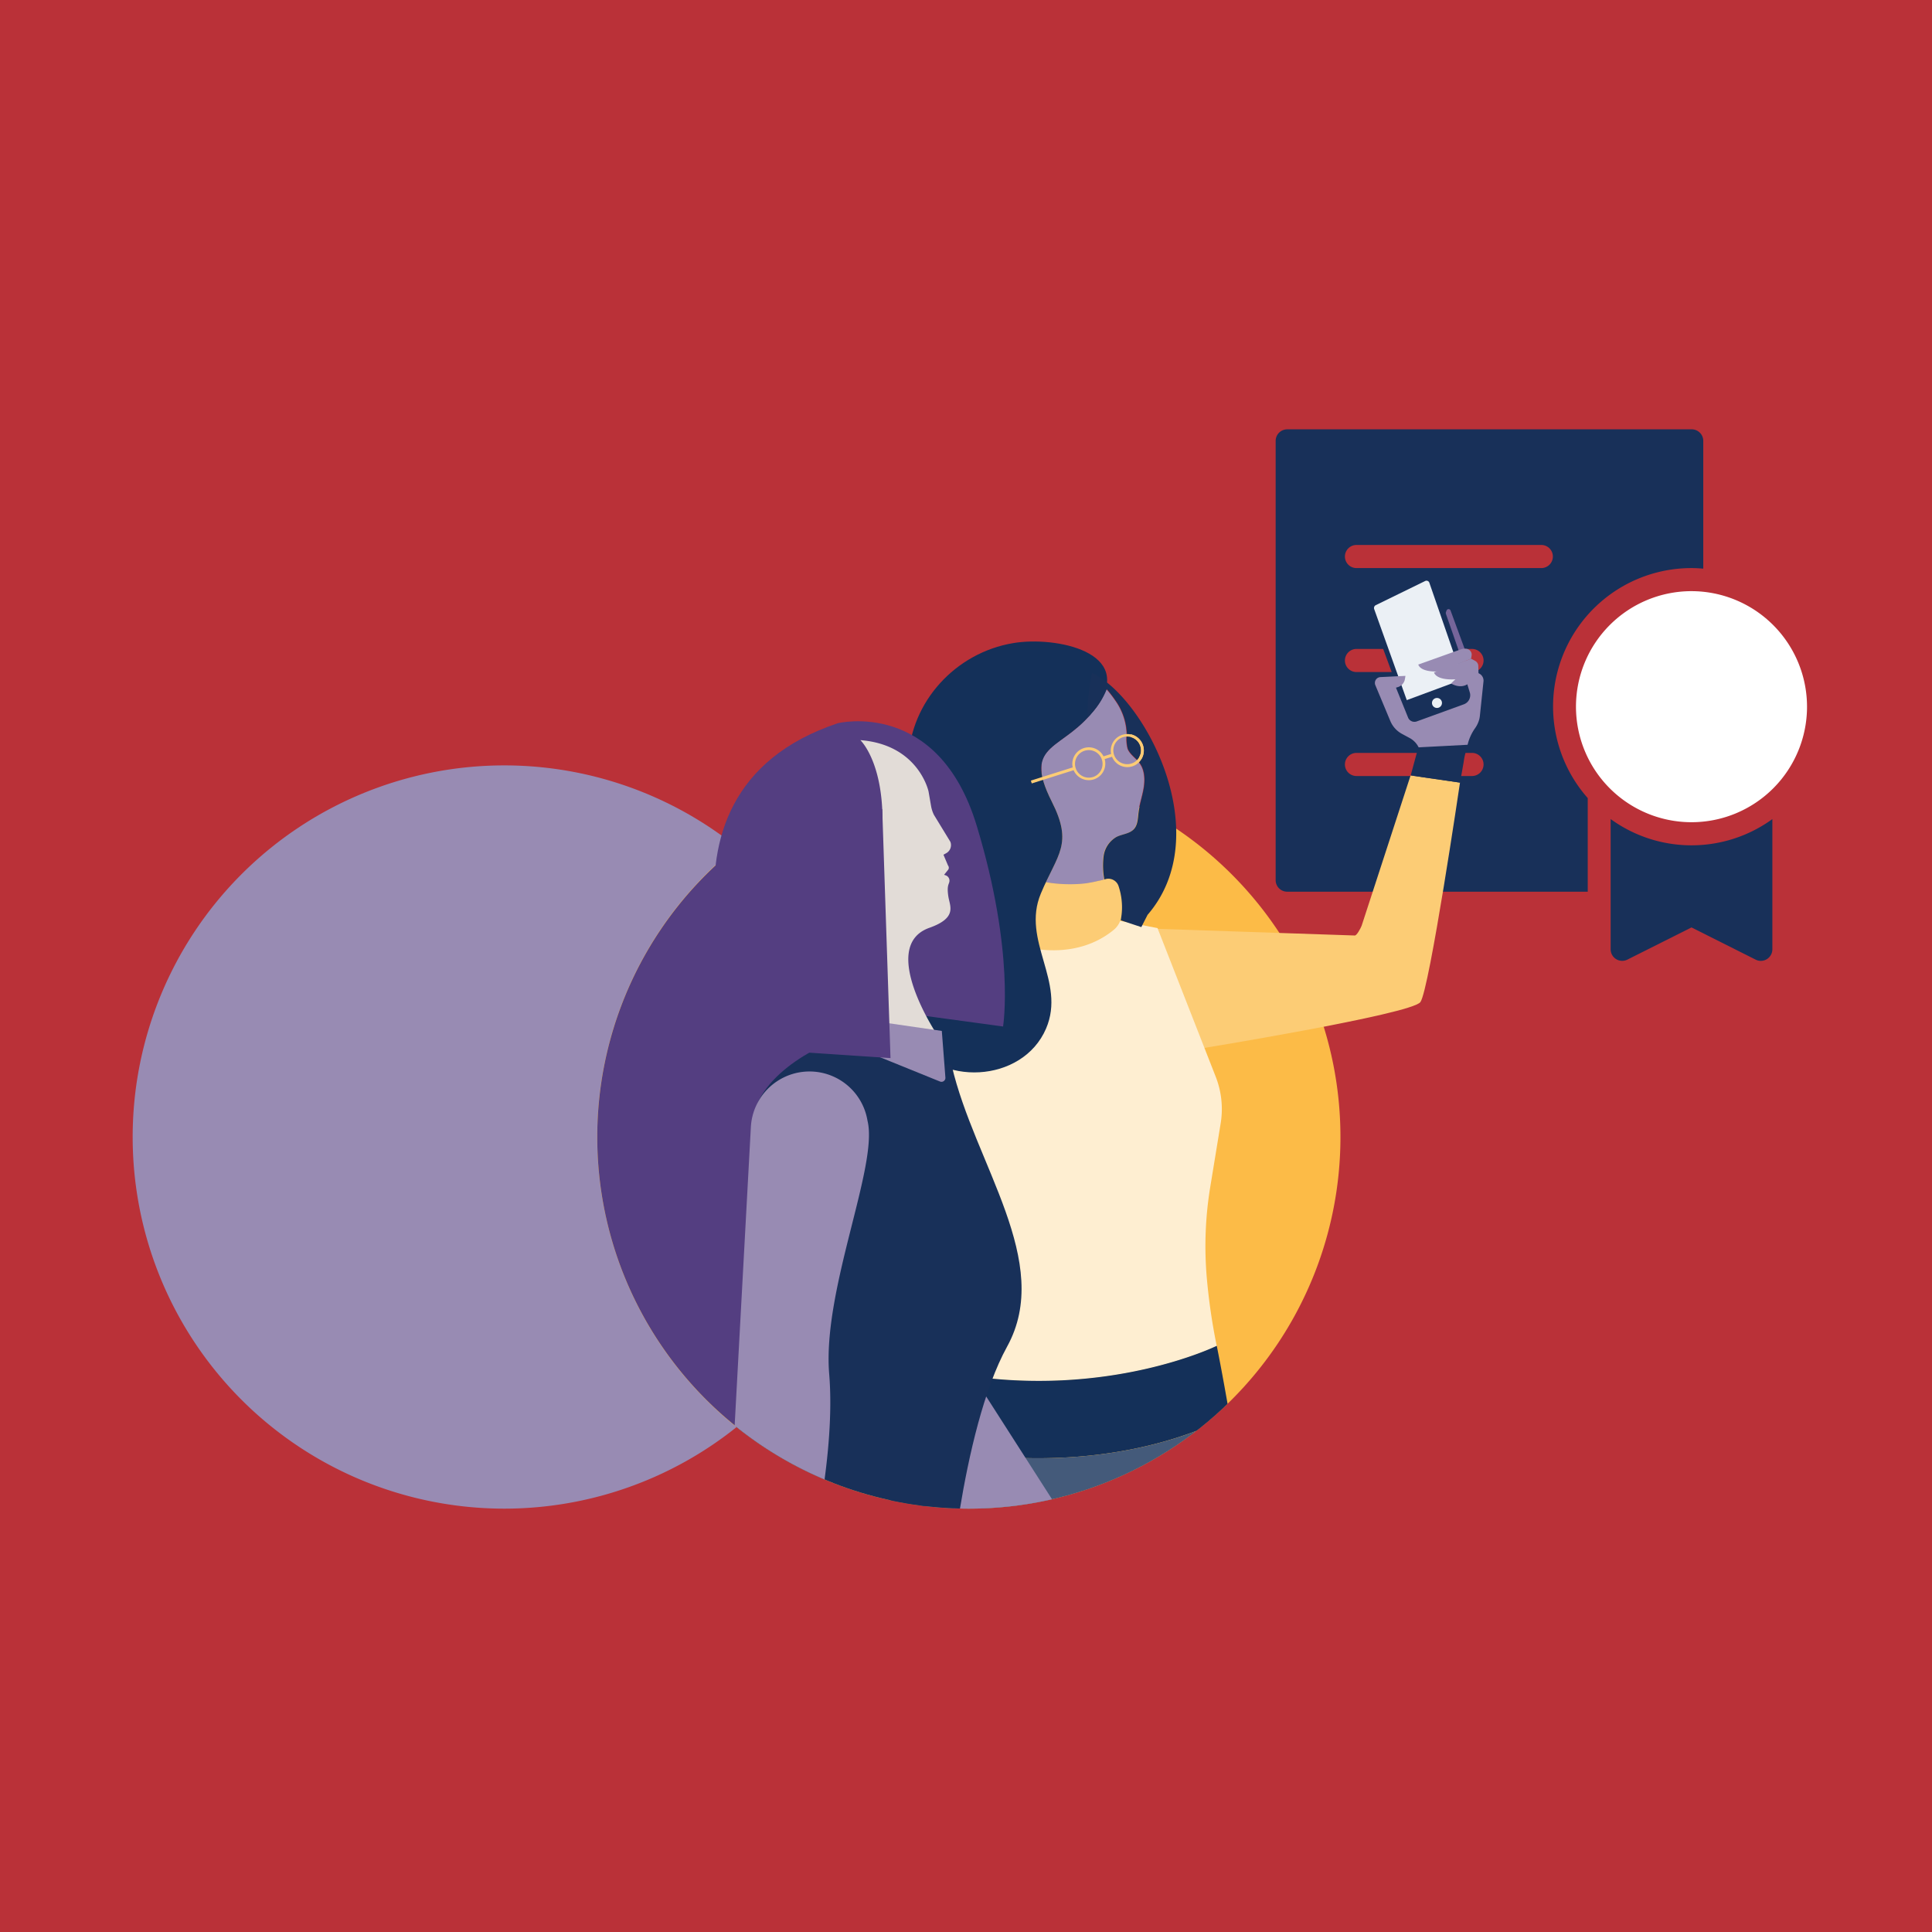
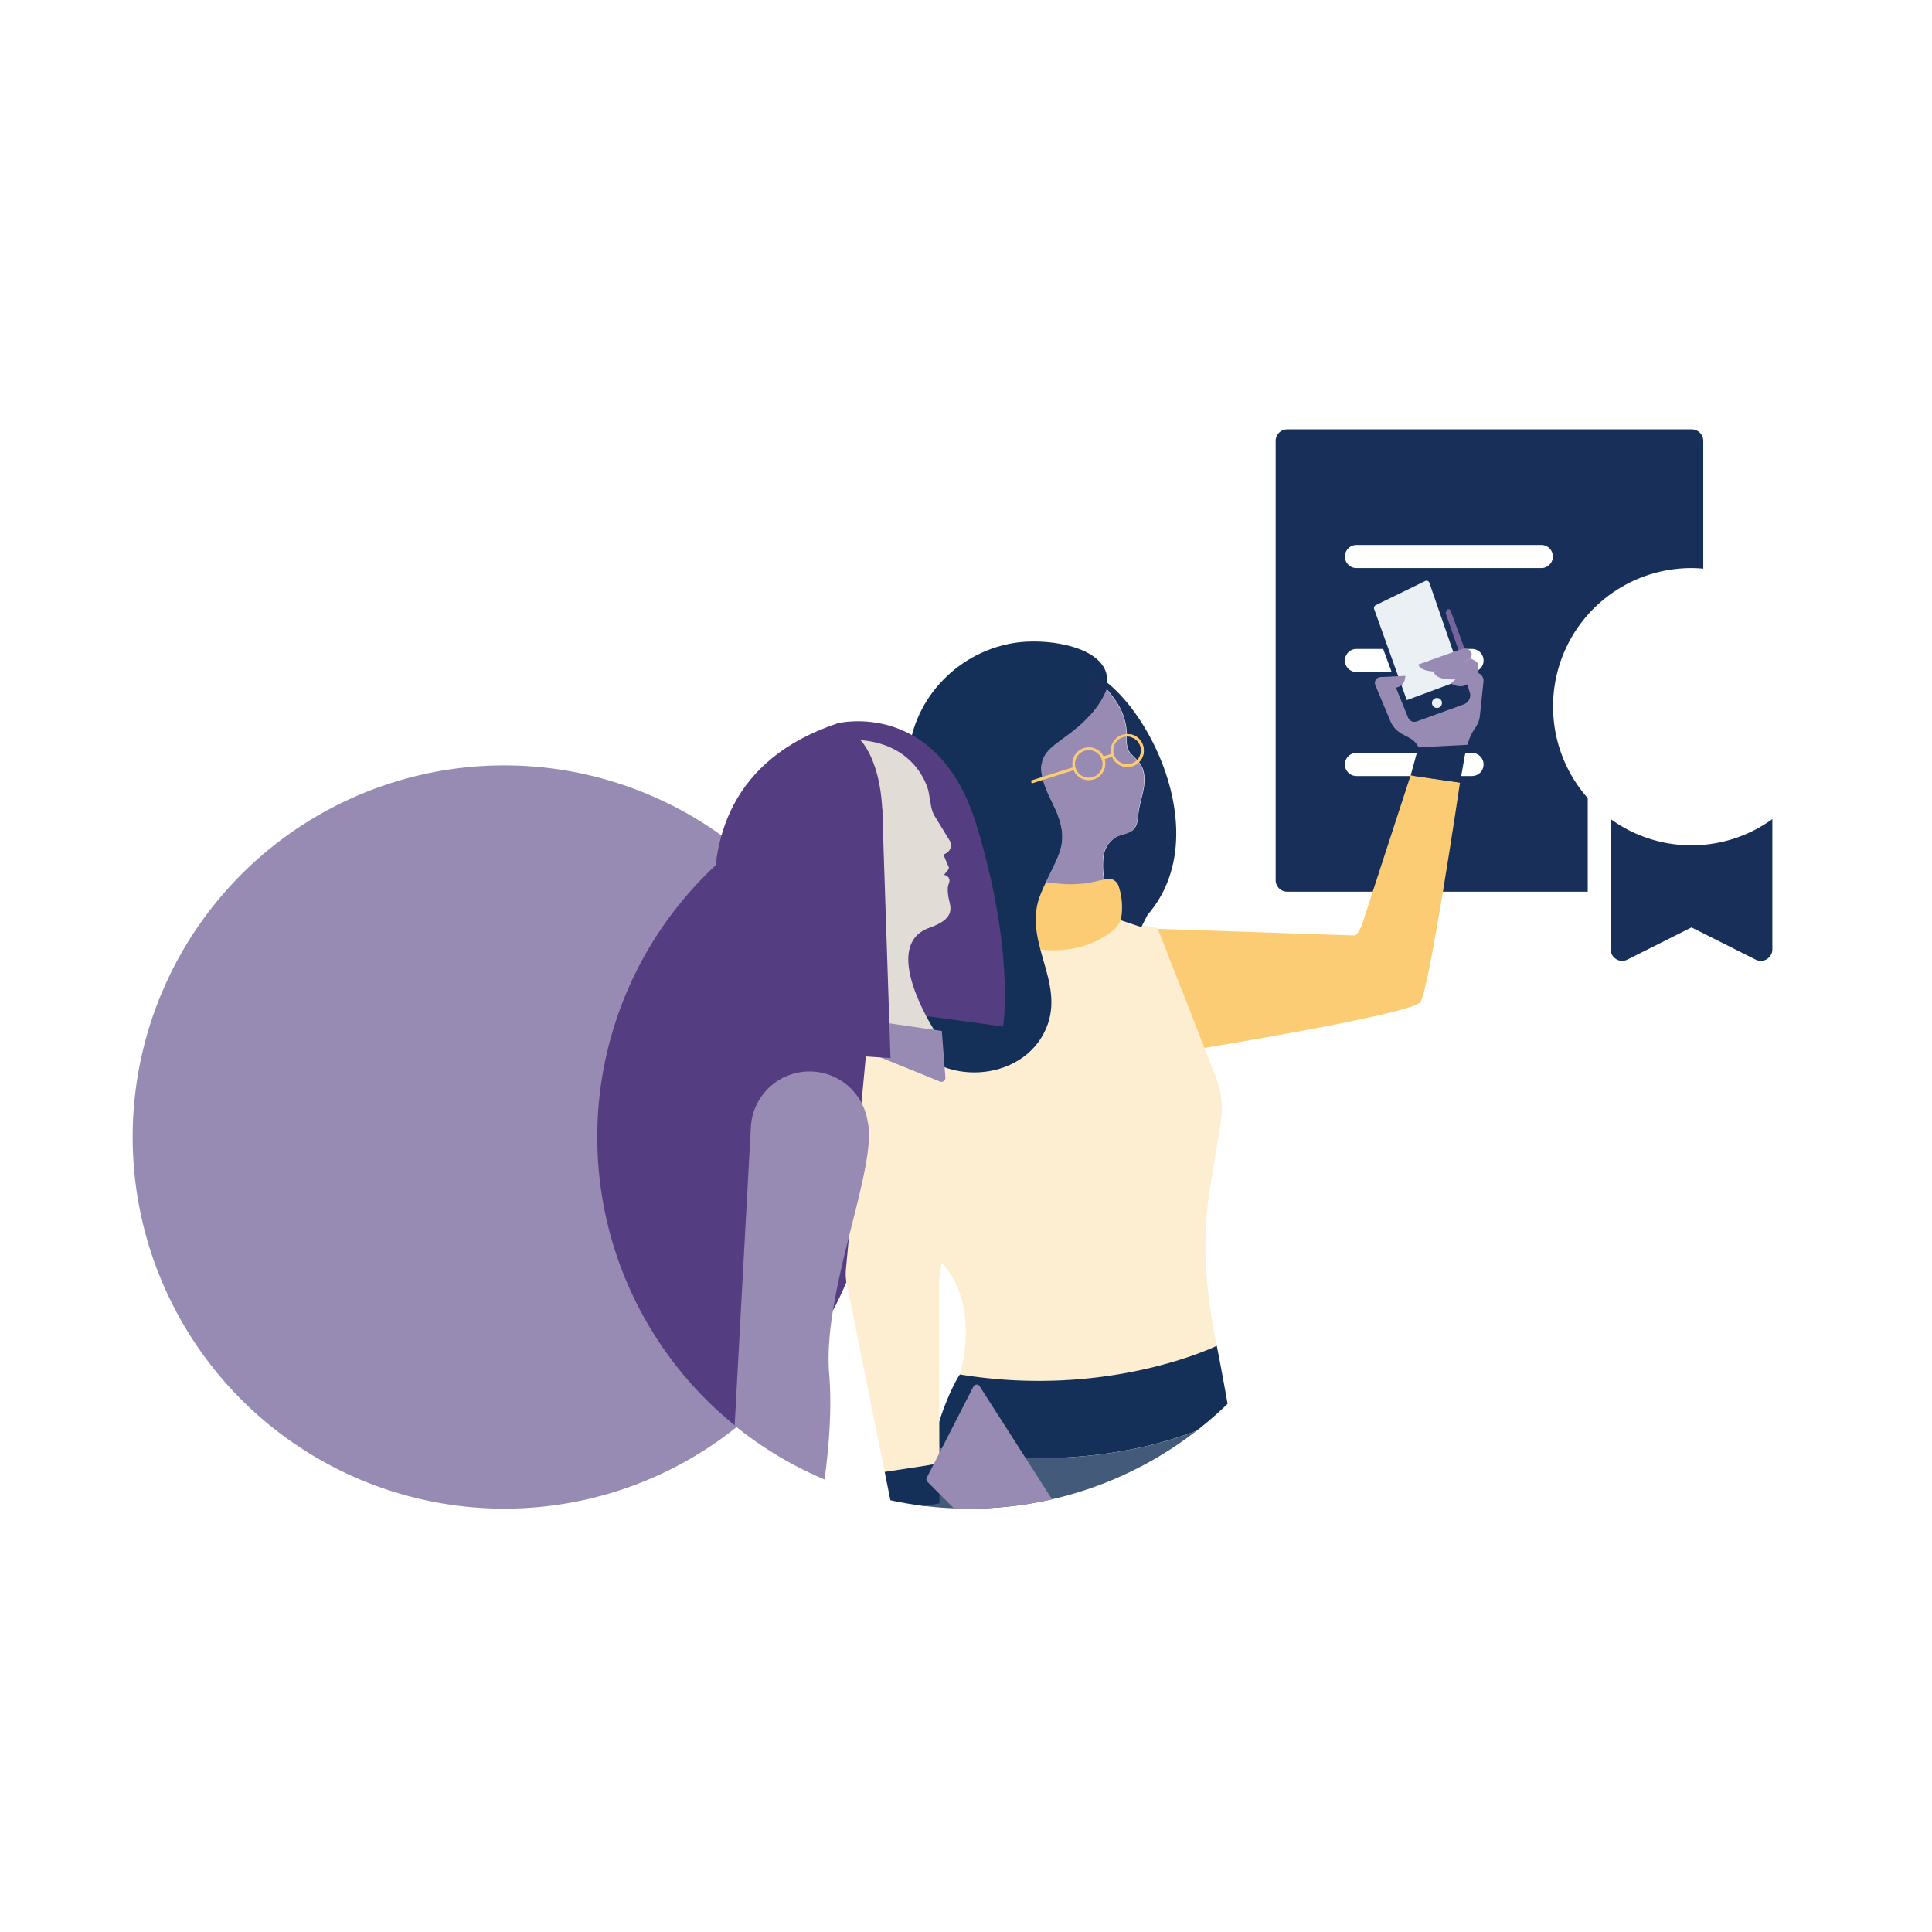
<svg xmlns="http://www.w3.org/2000/svg" viewBox="0 0 540 540">
  <defs>
    <style>.cls-1{fill:none;}.cls-2{fill:#ba3138;}.cls-3{fill:#183059;}.cls-4{fill:#fff;}.cls-5{fill:#988bb3;}.cls-6{fill:#fcbb47;}.cls-7{fill:#543e81;}.cls-8{clip-path:url(#clip-path);}.cls-9{fill:#76659a;}.cls-10{fill:#ebf0f5;}.cls-11{fill:#fccc75;}.cls-12{fill:#feeed1;}.cls-13{fill:#143059;}.cls-14{fill:#445a7a;}.cls-15{fill:#f9a97a;}.cls-16{fill:#82a6c2;}.cls-17{fill:#5989ae;}.cls-18{fill:#7d797b;}.cls-19{fill:#e2dcd7;}.cls-20{fill:#b6b2b0;}</style>
    <clipPath id="clip-path">
      <path class="cls-1" d="M270.8,421.67a103.66,103.66,0,0,0,78.69-36.06c15.69-18.2,66.43-42.37,71.36-67.82,48.75-251.68-99-158.11-183.63-139.32-77.15,17.13-38.84,64.86-38.84,64.86A103.87,103.87,0,0,0,270.8,421.67" />
    </clipPath>
  </defs>
  <g id="BG">
-     <rect class="cls-2" width="540" height="540" />
-   </g>
+     </g>
  <g id="Illos">
    <path class="cls-3" d="M472.78,236.27a38.46,38.46,0,0,1-22.6-7.34v36.4a3.23,3.23,0,0,0,4.67,2.89l17.93-9,17.93,9a3.19,3.19,0,0,0,1.44.35,3.27,3.27,0,0,0,1.69-.48,3.24,3.24,0,0,0,1.54-2.75v-36.4A38.46,38.46,0,0,1,472.78,236.27Z" />
    <path class="cls-4" d="M472.78,165.23a32.29,32.29,0,1,0,32.29,32.29A32.33,32.33,0,0,0,472.78,165.23Z" />
    <path class="cls-3" d="M472.78,120h-113a3.23,3.23,0,0,0-3.23,3.23V246a3.22,3.22,0,0,0,3.23,3.23h84V223.07a38.68,38.68,0,0,1,29.06-64.29c1.09,0,2.16.07,3.23.16V123.26A3.23,3.23,0,0,0,472.78,120ZM411.43,216.9H379.14a3.23,3.23,0,1,1,0-6.46h32.29a3.23,3.23,0,1,1,0,6.46Zm0-29.06H379.14a3.23,3.23,0,0,1,0-6.46h32.29a3.23,3.23,0,1,1,0,6.46Zm19.37-29.06H379.14a3.23,3.23,0,0,1,0-6.46H430.8a3.23,3.23,0,0,1,0,6.46Z" />
    <path class="cls-5" d="M141,421.67A103.87,103.87,0,1,0,37.08,317.79,103.88,103.88,0,0,0,141,421.67" />
-     <path class="cls-6" d="M270.8,421.67A103.87,103.87,0,1,0,166.92,317.79,103.88,103.88,0,0,0,270.8,421.67" />
    <path class="cls-7" d="M205.88,398.81a103.73,103.73,0,0,0,0-162,103.71,103.71,0,0,0,0,162" />
    <g class="cls-8">
      <path class="cls-9" d="M403.9,174.93l0-.12a6.8,6.8,0,0,1,.31-3.89l.1-.27a.6.6,0,0,1,1.13,0l4.12,11.22-1.57.82Z" />
      <path class="cls-3" d="M400.6,161.39,410,188.44a7.34,7.34,0,0,0-3.66,1.92l-.73.71s2.4,1.57,4.55.23l.69,2.27a2.69,2.69,0,0,1-1.65,3.32L396,201.67a1.92,1.92,0,0,1-2.42-1l-3.41-8.42.58-.18a2.83,2.83,0,0,0,1.92-2.23l.15-.89-3.37.16L382.4,170a1.6,1.6,0,0,1,.8-2l15.43-7.46A1.43,1.43,0,0,1,400.6,161.39Z" />
      <circle class="cls-10" cx="401.64" cy="196.48" r="1.4" />
      <path class="cls-10" d="M407.48,190.39l-14.28,5.3-9.11-25.44a.9.9,0,0,1,.45-1.11l13.81-6.75a.84.84,0,0,1,1.16.49l8.5,24.58C407.27,187.76,407,189.51,407.48,190.39Z" />
      <path class="cls-5" d="M397,210.25a6,6,0,0,0-3.05-4l-2-1.08a7.29,7.29,0,0,1-3.36-3.67l-4.18-10a1.63,1.63,0,0,1,1.42-2.25l7-.34-.15.89a2.83,2.83,0,0,1-1.92,2.23l-.58.18,3.41,8.42a1.92,1.92,0,0,0,2.42,1l13.15-4.78a2.69,2.69,0,0,0,1.65-3.32l-.69-2.27c-2.15,1.34-4.55-.23-4.55-.23l.73-.71a7.37,7.37,0,0,1,4-2l1.81-.28a2.22,2.22,0,0,1,2.53,2.43l-1,9.52a6.86,6.86,0,0,1-.22,1.2,7.82,7.82,0,0,1-1.2,2.44,13.32,13.32,0,0,0-2.08,4.78Z" />
      <path class="cls-5" d="M413.25,188.4l-6.36,1.47c-5.7.33-6.07-1.92-6.07-1.92l10.36-3.84,1.15.62a1.66,1.66,0,0,1,.86,1.39Z" />
      <path class="cls-5" d="M411.18,184.11l.14-.87a1.63,1.63,0,0,0-1.35-1.88h0a3.24,3.24,0,0,0-1.69.15l-11.86,4.23s.37,2.25,6.07,1.92Z" />
      <path class="cls-11" d="M397,280.09c2.53-3.42,11.07-61.35,11.07-61.35l-13.8-2-.53,1.61-13.16,40.4c-.22.58-1.4,2.92-2,2.72l-57.89-1.95-6,28.43,20,5.27S394.45,283.51,397,280.09Z" />
      <path class="cls-12" d="M337.29,357a167.44,167.44,0,0,0,2.8,19.23s-30.21,14.82-71.81,8c0,0,6.27-20-5.69-31.91l-11.46-82.46,33.4-18,39,7.55,16.26,41.52a24.77,24.77,0,0,1,1.4,13l-3,18.32A102.3,102.3,0,0,0,337.29,357Z" />
      <path class="cls-13" d="M290.22,407.58a133,133,0,0,1-29.77-3.3c2.21-8.21,4.81-15.33,7.83-20.12,41.6,6.84,71.81-8,71.81-8s1.5,7.32,3.61,19.61C329.57,403.11,310.81,407.58,290.22,407.58Z" />
      <path class="cls-14" d="M243.21,531.76s7.27-29.92,6.27-53.86c0,0,3-43.95,11-73.62a133,133,0,0,0,29.77,3.3c20.59,0,39.35-4.47,53.48-11.79,4.2,24.53,10.81,68.88,12.68,114.33a12.29,12.29,0,0,1-5.54,10.78C335.86,530.66,293.37,553,243.21,531.76Z" />
      <line class="cls-15" x1="253.95" y1="462.4" x2="253.98" y2="462.49" />
      <path class="cls-1" d="M259.28,417.94a12.41,12.41,0,0,1,5.81,6.94c.44,1.35.64,2.76,1,4.13a17.38,17.38,0,0,0,2.7,5.62,8,8,0,0,1-6-7" />
      <path class="cls-1" d="M259.87,416.62l-.1.29" />
      <path class="cls-11" d="M290.74,247.45c.25-.26,1.08-.67,1.3-.93a38.24,38.24,0,0,0,16.95-.81,3,3,0,0,1,3.68,2,18.15,18.15,0,0,1,.74,8.55,6.05,6.05,0,0,1-2.12,3.64c-7.31,6-16,6.09-21.07,5.43C286,254.67,290.74,247.45,290.74,247.45Z" />
      <path class="cls-5" d="M292.34,246.58c4-8.57,7.08-11.75,1.63-22.54q-.39-.78-.72-1.5c-.08-.16-.14-.31-.22-.47-.13-.31-.27-.62-.4-.92l-.21-.52c-.1-.26-.21-.52-.3-.77l-.18-.52-.22-.67c-.05-.17-.1-.34-.14-.5s-.12-.41-.17-.61-.07-.32-.1-.47-.08-.38-.11-.56l-.06-.44c0-.17-.05-.35-.06-.51s0-.28,0-.41a3.85,3.85,0,0,1,0-.48c0-.13,0-.25,0-.37s0-.31,0-.45,0-.23,0-.34l.09-.43c0-.11,0-.21.07-.31s.09-.28.14-.42a2,2,0,0,1,.1-.26c0-.15.12-.28.18-.42a2.4,2.4,0,0,0,.11-.23l.25-.42.12-.18a4.84,4.84,0,0,1,.33-.46l.09-.12.44-.52,0,0c2.68-2.88,7.57-5,12.06-10.43h0a22,22,0,0,0,4.18-6.68,31.15,31.15,0,0,1,2.45,3.17,17.07,17.07,0,0,1,3.18,9.46,10.86,10.86,0,0,0,.25,4c.64,1.65,2.32,2.63,3.36,4.06,1.4,1.93,1.51,4.53,1.13,6.89s-1.21,4.64-1.49,7c-.19,1.57-.2,3.32-1.25,4.5-1.22,1.37-3.31,1.41-4.94,2.24a7.33,7.33,0,0,0-3.57,5.41,20.94,20.94,0,0,0,.21,6.46l-1.23.32-.15,0-1.25.29h0c-.92.2-1.89.37-2.89.5h0A40.27,40.27,0,0,1,292.34,246.58Z" />
      <path class="cls-12" d="M236.43,354.86l6.85-73.24a15,15,0,0,1,30,1.42,16,16,0,0,1-.16,2.2L262.45,358l.11,51.05-15.29,2.34-10.63-52.7a13.1,13.1,0,0,1-.26-2.6C236.38,355.68,236.4,355.27,236.43,354.86Z" />
      <polygon class="cls-13" points="262.56 409.06 262.59 420.2 249.48 422.34 247.27 411.4 262.56 409.06" />
      <path class="cls-16" d="M292.67,685c-5.27.24-5.63,10.07-13.11,11-6.38.77-9.27-8-14.85-11.56a66.3,66.3,0,0,0,4.1-9.33,113.43,113.43,0,0,0,4.83-36.33c-5.62-58.39,6.46-83.32,11.53-91a7.58,7.58,0,0,0,.88-6.56l-.18-.56A115.73,115.73,0,0,0,327,532.93l.17,1.62a28.44,28.44,0,0,1-2.36,14.78c-6.35,14-20.8,49.34-31.9,102.41C292.9,651.74,288.42,670.38,292.67,685Z" />
      <path class="cls-17" d="M317,664a46,46,0,0,0,5.91,13.24c-5.08,1-4.37,10.64-11.64,12.39-6.41,1.54-10.33-7.34-16.53-10a53.45,53.45,0,0,0,1.16-6.58,107.2,107.2,0,0,0-1.54-28.1c10.88-49.33,24.37-82.28,30.45-95.69a28.44,28.44,0,0,0,2.36-14.78l-.17-1.62c4-1.5,7.6-3.11,10.85-4.7-6.25,25.43-17.45,81.46-22,104.48A66.62,66.62,0,0,0,317,664Z" />
      <path class="cls-13" d="M253.38,289.83c-7.88-12.67.82-20.09,4.88-31.85,5.67-16.44-5-29.43-4.38-45.62s13.18-29.92,29.31-32.61c11.81-2,34.26,2.48,23.35,17.76-9.09,12.72-21.13,9.57-12.57,26.53,6.07,12,1.6,14.6-3.05,25.71-5.53,13.21,7.11,24.54,1.46,37.73C285.84,302.77,262.21,304,253.38,289.83Z" />
      <path class="cls-3" d="M309,245.71l-.33.09a20.87,20.87,0,0,1-.21-6.45,7.33,7.33,0,0,1,3.57-5.41c1.63-.83,3.72-.87,4.94-2.24,1.05-1.18,1.06-2.93,1.25-4.5.28-2.37,1.11-4.65,1.49-7s.27-5-1.13-6.89c-1-1.43-2.72-2.41-3.36-4.06a10.86,10.86,0,0,1-.25-4,17.07,17.07,0,0,0-3.18-9.46,31.15,31.15,0,0,0-2.45-3.17,22,22,0,0,1-4.18,6.68h0c-.18.22-.36.42-.54.62s-.38.36-.57.56c-.32-3.59.47-8.86,1.17-12.4,14.87,7,34.93,45.19,15.53,67.62L319,259.13l-5.73-1.9.23-1.65a18.62,18.62,0,0,0-.84-7.86A3,3,0,0,0,309,245.71Z" />
      <path class="cls-11" d="M319.47,208.34a4.62,4.62,0,0,0-8.91,2.39l-2.12.67a4.61,4.61,0,0,0-8.61,3.09l-11.7,3.69.25.79,11.7-3.69a4.62,4.62,0,0,0,8.68-3.11l2.06-.65a4.61,4.61,0,0,0,8.65-3.18Zm-14,8.84a3.85,3.85,0,1,1,2.52-4.83A3.86,3.86,0,0,1,305.5,217.18Zm10.73-3.77a3.86,3.86,0,1,1,2.52-4.84A3.86,3.86,0,0,1,316.23,213.41Z" />
      <path class="cls-11" d="M319,212.17l-.56-.57A3.81,3.81,0,0,0,316,206c0-.26,0-.52,0-.78a4.6,4.6,0,0,1,3,6.95Z" />
      <path class="cls-18" d="M208.79,472.42,186,460.6c-.07,1.32-1,13.22-1,14.6-.54,30-7.45,49.05-16.29,59.76-3.12,3.78-20.25,14.52-23.59,28.88-2.34,10-4.68,21.54-11.95,32.64L148,612.8a134.91,134.91,0,0,1,44.5-56A39.23,39.23,0,0,0,204.17,543l17.68-34.85Z" />
      <path class="cls-5" d="M273.81,387.46l28.92,45.15a1.05,1.05,0,0,1-.18,1.34L290.9,444.4a1,1,0,0,1-1.43,0l-30.22-30.2a1.05,1.05,0,0,1-.2-1.21l13-25.4A1,1,0,0,1,273.81,387.46Z" />
      <path class="cls-19" d="M305.26,457.59l-6.57-20.24-7.15,6.42-1,21.74a.74.74,0,0,0,1.33.48c2.38-3.11,2.86-8.44,2.86-8.44l.85,9-2.77,3.86a8.59,8.59,0,0,0-4.87,4.15.6.6,0,0,0,.75.86l5.85-2.46,4.4-4.25c-2.19,3.2-2.86,8.35-3.05,11.74a.71.71,0,0,0,1.35.34l5.37-11.52.38,3.61c-1.24,3.9-.53,6.17.09,7.26A.48.48,0,0,0,304,480l2.15-7.37Z" />
      <path class="cls-20" d="M259.82,447.64l-55.29-28.8V419s-16.67,12.57-18.58,41.83l22.85,11.61L235.35,545s-12.67,16.86-11.14,45.79a109.85,109.85,0,0,1-3.14,28.36l22.79,1.23c5.51-14.4,21.77-51.07,28.31-65.75a23.21,23.21,0,0,0,1.76-13Z" />
-       <path class="cls-3" d="M266,297.79l-32.2-7.23s-22.77,8.29-23.62,24l-5.64,104.31,60.2,31.39s3.7-50.2,16.75-73.88S272.37,325.33,266,297.79Z" />
-       <path class="cls-7" d="M252,275.9l-41.33,17.3s-36.67-71,23.54-91.07c0,0,28-6.9,38.78,28.64s7.37,56.14,7.37,56.14l-25.19-3.43Z" />
+       <path class="cls-7" d="M252,275.9l-41.33,17.3s-36.67-71,23.54-91.07c0,0,28-6.9,38.78,28.64s7.37,56.14,7.37,56.14l-25.19-3.43" />
      <path class="cls-19" d="M240.47,206.87s8.43,7.85,5.63,31.78c-2.33,19.86-22.82.91-22.82.91l12.34,43.23,1.9,8.54,24.56-1.87s-16.82-25-2.3-30.14c7.86-2.8,5.71-6,5.29-8.73-.53-3.44.32-3.41.31-4.49a1.57,1.57,0,0,0-1-1.42l-.5-.17,1-1.25a1,1,0,0,0,.09-1.36l-1.27-3,.79-.44a2.58,2.58,0,0,0,1.14-3.18l-4.59-7.52a9.15,9.15,0,0,1-.81-2.5l-.7-4.05S256.77,208.14,240.47,206.87Z" />
      <path class="cls-5" d="M262.73,302.29l-28.94-11.73,1.42-5.55a1,1,0,0,1,1.14-.76l26.89,3.9,1,13A1.1,1.1,0,0,1,262.73,302.29Z" />
      <path class="cls-5" d="M242.47,313.25h0A16.42,16.42,0,0,0,209.87,315h0l-6.52,120a1.65,1.65,0,0,0,1.56,1.73l20.64,1.12a.4.4,0,0,0,.4-.3c.81-3.26,7.64-31.49,5.81-53.53C229.82,360.53,245.59,325.82,242.47,313.25Z" />
      <path class="cls-19" d="M206.57,450.49l-6.07,9.68a2.74,2.74,0,0,0,.7,3.66l1.24.92-.78,2.42a1.81,1.81,0,0,0,1,2.21l2.55,1.08-.29,1.16a2.91,2.91,0,0,0,1.93,3.47l1.82.58-.71,3.71a2.66,2.66,0,0,0,1.58,3,2.62,2.62,0,0,0,3.26-1.18l9.88-18.13a12.58,12.58,0,0,0,1.51-5.32l.48-10.88-17.33-.94,0,2.07A5.16,5.16,0,0,1,206.57,450.49Z" />
-       <path class="cls-4" d="M207.54,437.11l-.41,8.58a.29.29,0,0,0,.27.29l17.49.89a.29.29,0,0,0,.29-.27l.4-8.57a.28.28,0,0,0-.26-.29l-17.49-.89A.28.28,0,0,0,207.54,437.11Z" />
-       <polygon class="cls-3" points="222.39 446.75 214.33 446.34 214.7 437.15 222.76 437.57 222.39 446.75" />
      <polygon class="cls-7" points="246.59 226.16 248.9 295.74 210.68 293.2 213.61 231.47 246.59 226.16" />
      <path class="cls-3" d="M396.42,208.89l13.95-.73a20,20,0,0,0-1.28,4.89l-1,5.69-13.8-2Z" />
    </g>
  </g>
</svg>